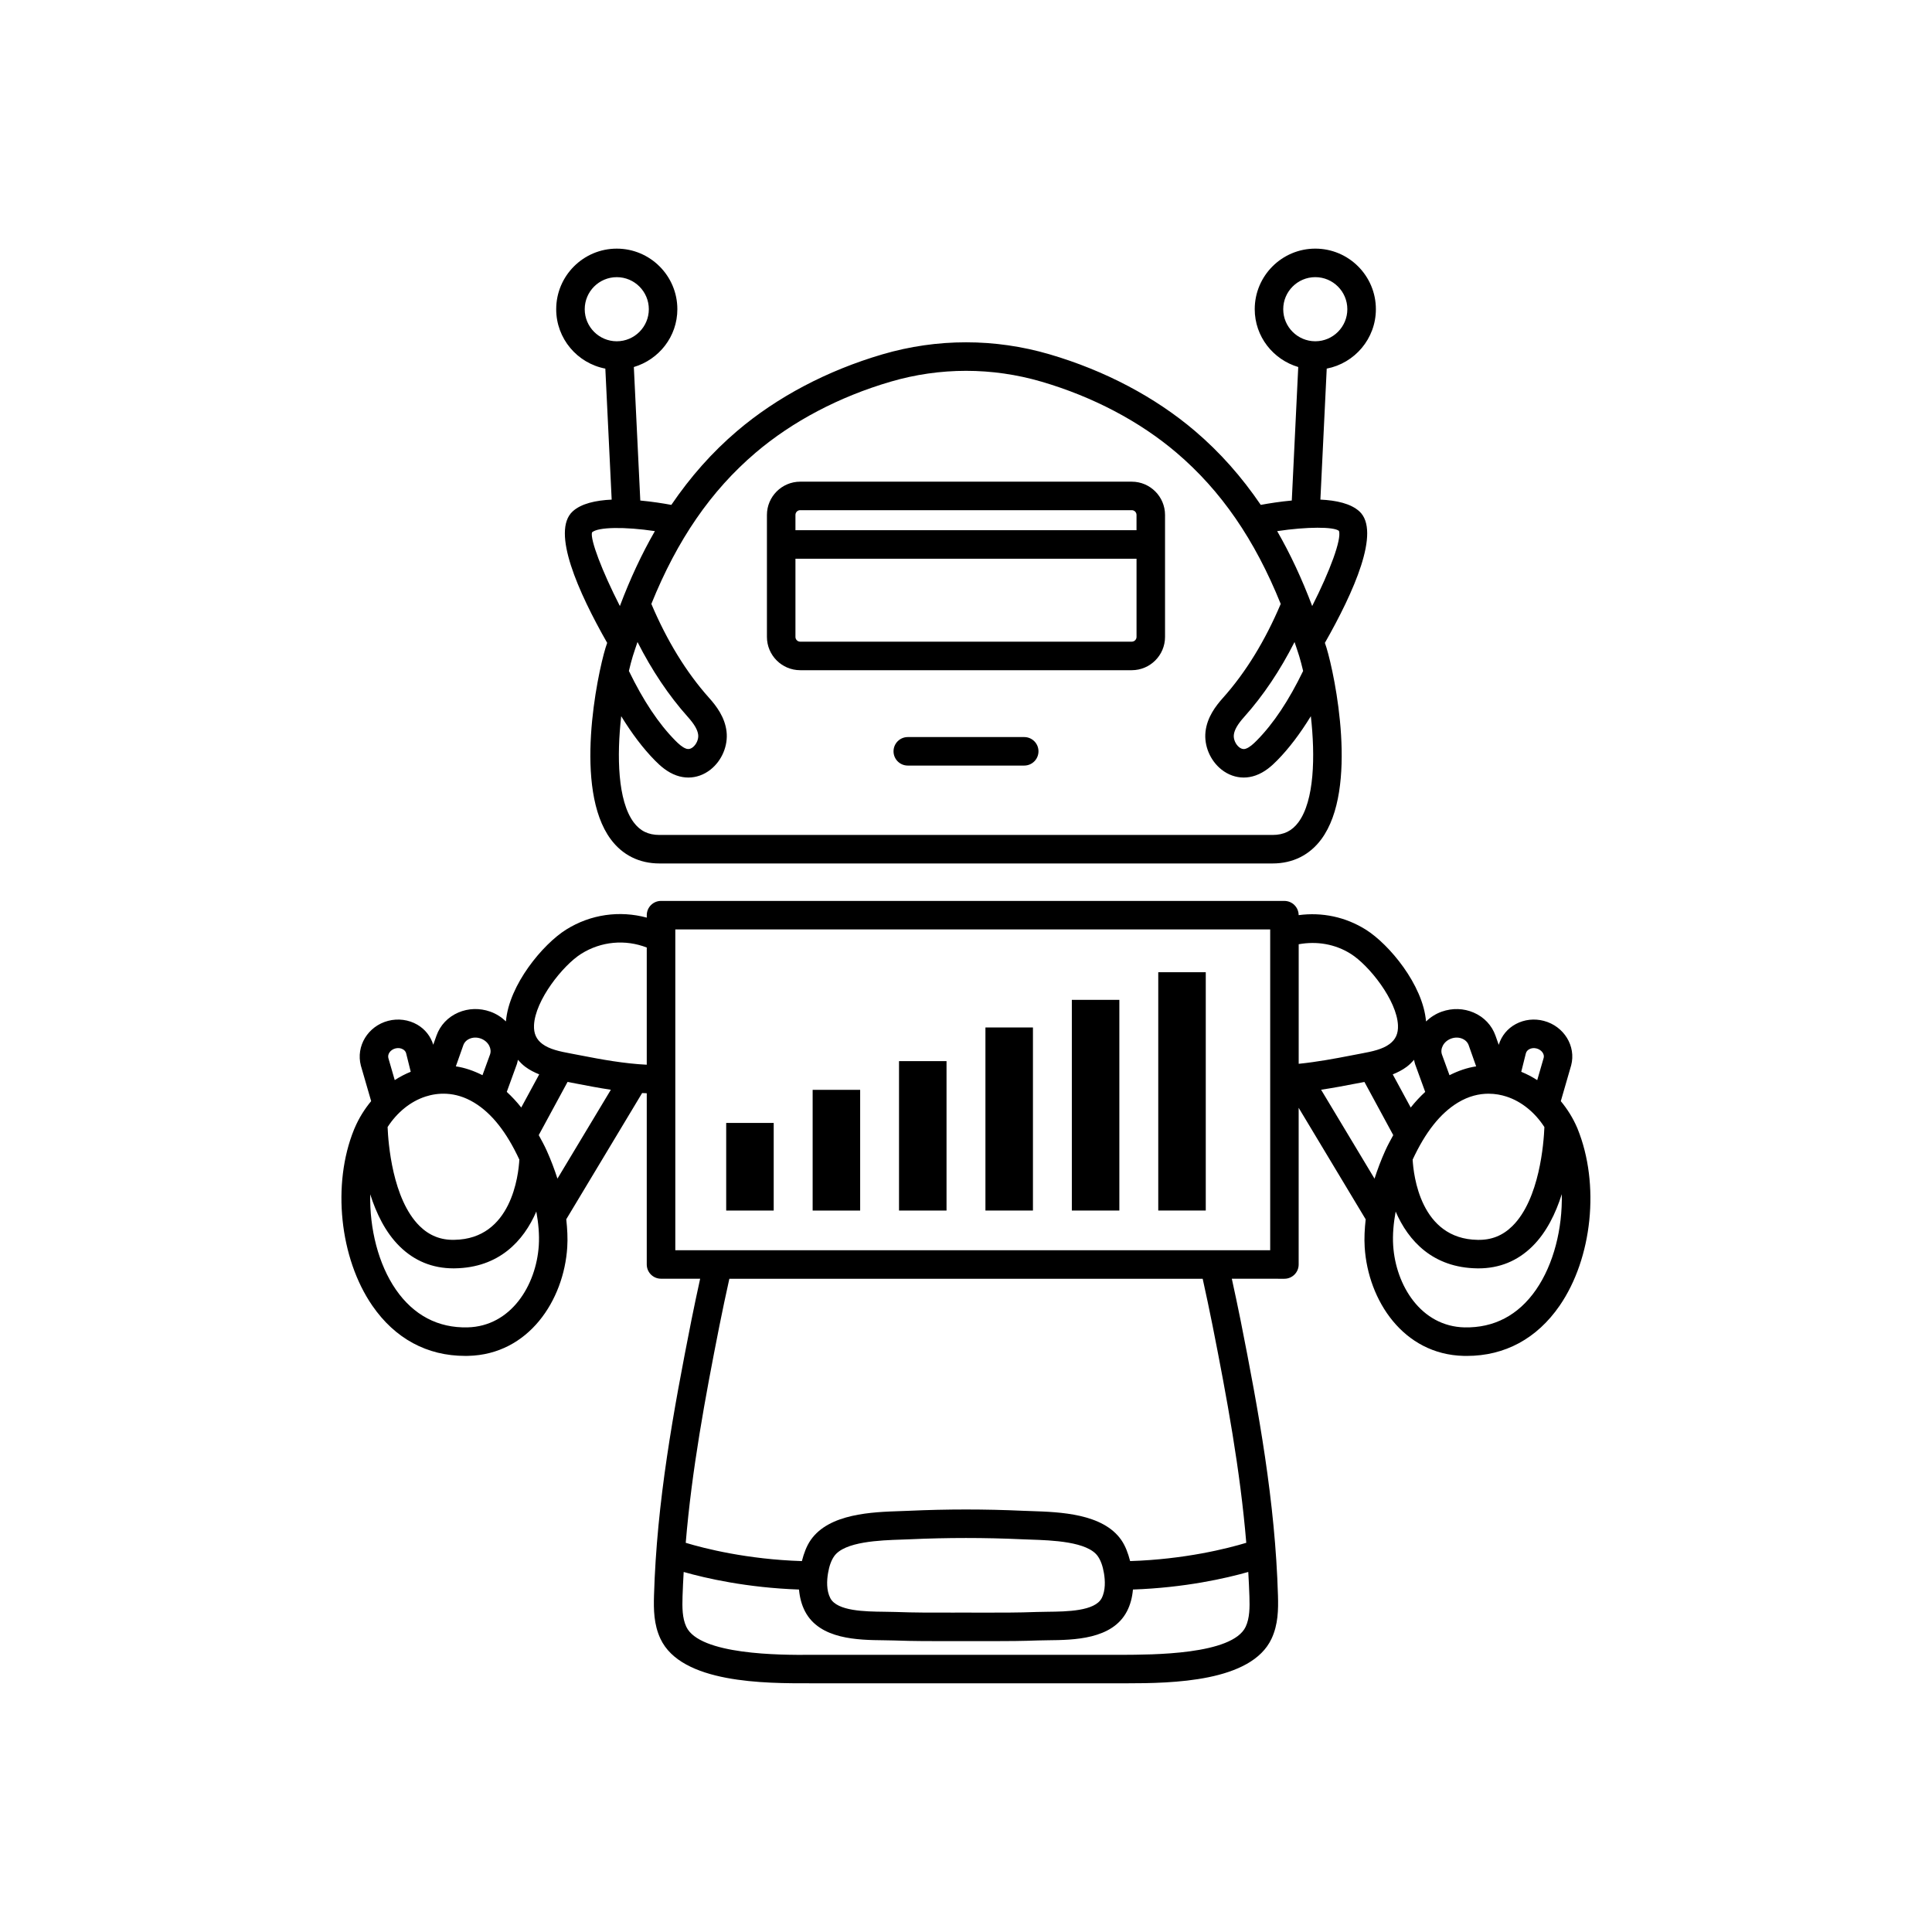
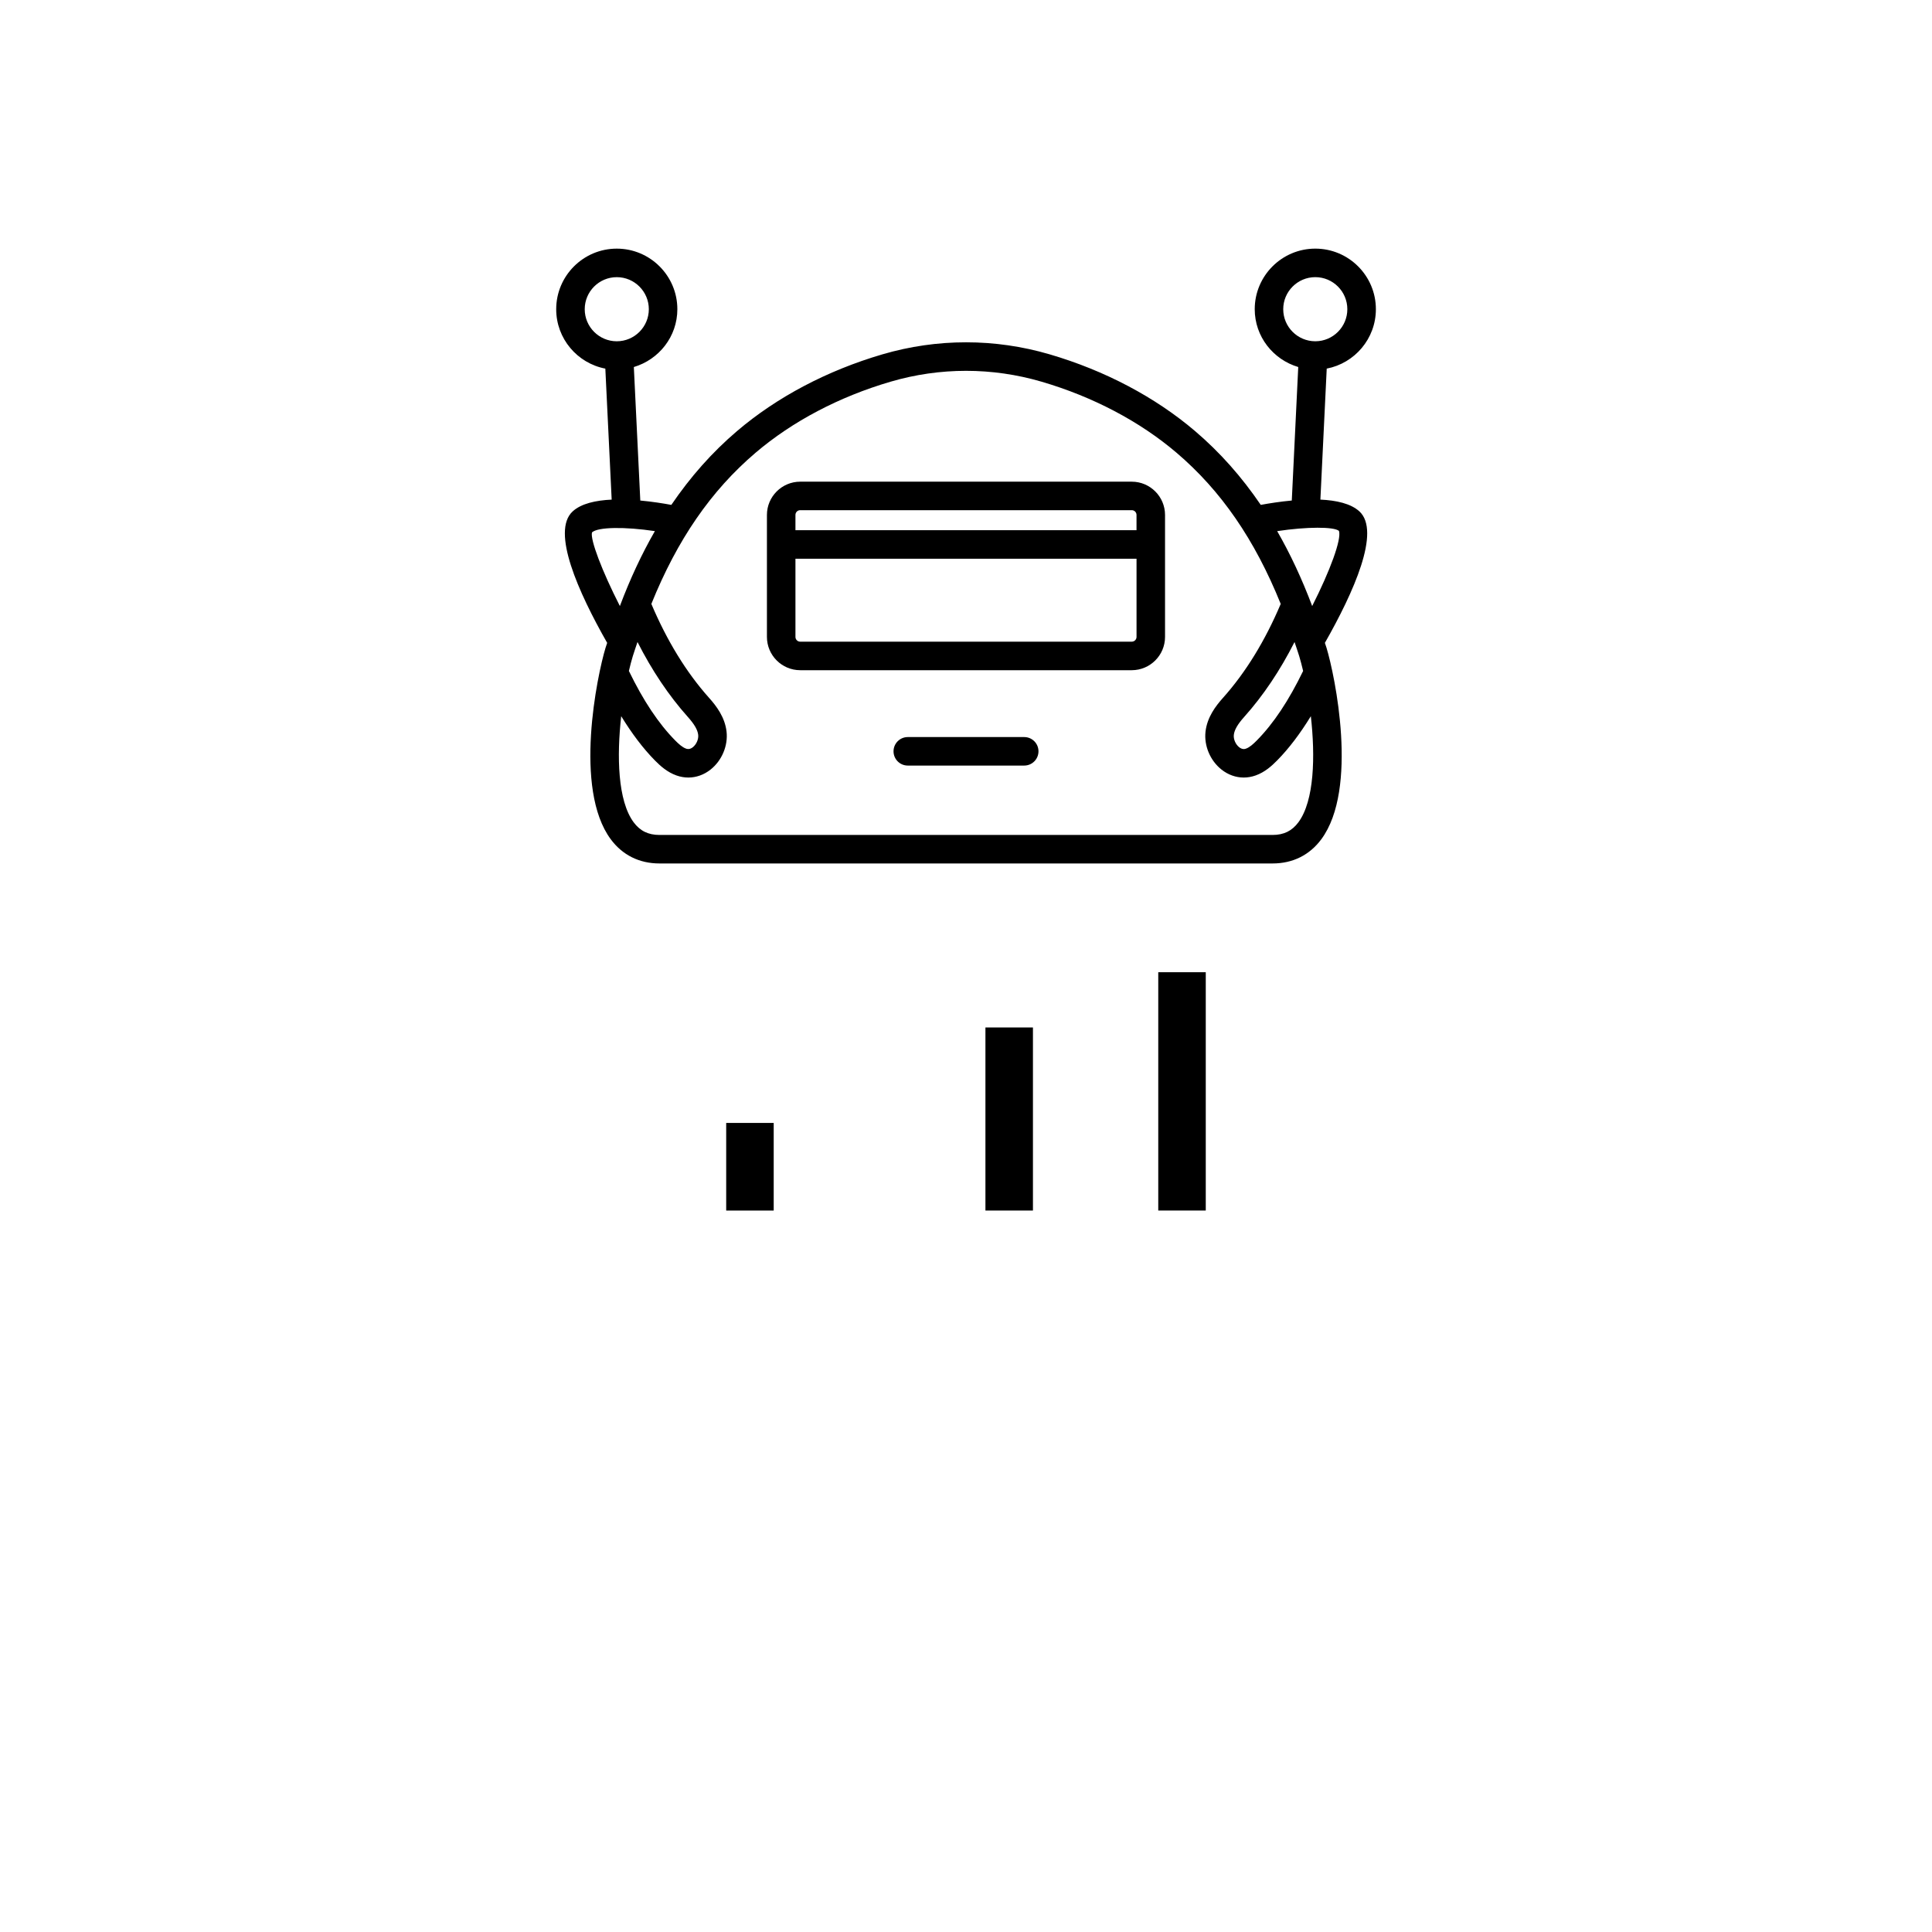
<svg xmlns="http://www.w3.org/2000/svg" fill="#000000" width="800px" height="800px" version="1.1" viewBox="144 144 512 512">
  <g>
    <path d="m304.42 241.69 1.68 34.715c-4.219 0.191-8.086 1.043-10.352 3.133-5.707 5.273 1.5 21.379 9.16 34.832-0.141 0.449-0.297 0.855-0.434 1.309-2.223 7.32-8.516 37.383 1.383 50.738 3.109 4.191 7.57 6.41 12.91 6.41h162.48c5.34 0 9.801-2.215 12.91-6.41 9.898-13.359 3.606-43.422 1.383-50.738-0.137-0.453-0.297-0.863-0.434-1.309 7.656-13.453 14.867-29.559 9.16-34.832-2.266-2.09-6.129-2.945-10.352-3.137l1.68-34.715c7.406-1.422 13.027-7.93 13.027-15.746 0-8.852-7.199-16.051-16.051-16.051-8.852 0-16.055 7.199-16.055 16.051 0 7.269 4.891 13.355 11.531 15.324l-1.711 35.379c-3.117 0.289-6.031 0.75-8.223 1.156-5.051-7.422-10.785-13.914-17.41-19.559-10.578-9.012-23.91-16.051-38.562-20.344-14.477-4.242-29.785-4.242-44.262 0-14.652 4.293-27.984 11.328-38.562 20.344-6.625 5.644-12.359 12.141-17.41 19.562-2.191-0.41-5.109-0.867-8.223-1.156l-1.711-35.379c6.641-1.969 11.531-8.055 11.531-15.324 0-8.852-7.203-16.051-16.055-16.051-8.852 0-16.051 7.199-16.051 16.051-0.008 7.816 5.609 14.328 13.02 15.746zm8.523 72.449c3.816 7.519 8.273 14.188 13.336 19.848 1.746 1.957 2.598 3.426 2.75 4.762 0.129 1.141-0.469 2.516-1.418 3.273-0.879 0.695-1.57 0.461-1.816 0.367-0.988-0.352-1.988-1.277-2.84-2.137-4.469-4.527-8.492-10.609-12.293-18.438 0.34-1.445 0.688-2.785 1.039-3.934 0.395-1.293 0.832-2.488 1.242-3.742zm175.36 3.742c0.348 1.148 0.699 2.488 1.039 3.934-3.801 7.828-7.824 13.91-12.301 18.438-0.848 0.859-1.844 1.785-2.828 2.137-0.254 0.094-0.945 0.328-1.82-0.367-0.949-0.754-1.543-2.129-1.418-3.266 0.152-1.34 1.004-2.812 2.746-4.766 5.07-5.66 9.527-12.328 13.344-19.848 0.41 1.25 0.848 2.445 1.238 3.738zm-4.234-91.938c0-4.684 3.812-8.496 8.496-8.496s8.492 3.812 8.492 8.496c0 4.684-3.809 8.496-8.492 8.496s-8.496-3.812-8.496-8.496zm14.77 58.746c0.738 2.188-2.359 10.586-7.098 19.918-2.731-7.254-5.816-13.84-9.277-19.852 7.894-1.188 15.039-1.191 16.375-0.066zm-154.62-20.695c9.777-8.328 22.148-14.844 35.789-18.84 6.543-1.918 13.273-2.879 20.004-2.879s13.461 0.961 20.004 2.875c13.637 3.996 26.012 10.512 35.789 18.84 11.82 10.07 20.738 23.047 27.598 40.055-4.125 9.73-9.25 18.133-15.309 24.902-1.918 2.148-4.184 5.106-4.621 8.945-0.422 3.727 1.234 7.668 4.227 10.043 1.762 1.398 3.812 2.121 5.902 2.121 1.047 0 2.109-0.184 3.148-0.551 2.422-0.863 4.227-2.481 5.672-3.949 3.199-3.238 6.156-7.188 8.965-11.758 1.191 10.582 0.941 22.398-3.301 28.121-1.699 2.285-3.867 3.352-6.84 3.352h-162.48c-2.973 0-5.141-1.066-6.84-3.352-4.242-5.723-4.492-17.535-3.301-28.121 2.809 4.57 5.766 8.52 8.961 11.758 1.453 1.469 3.258 3.086 5.684 3.949 1.031 0.367 2.098 0.551 3.144 0.551 2.09 0 4.144-0.723 5.902-2.121 2.992-2.375 4.648-6.316 4.227-10.047-0.438-3.832-2.699-6.793-4.625-8.941-6.051-6.766-11.18-15.168-15.305-24.902 6.863-17.004 15.785-29.98 27.605-40.051zm-35.945 40.617c-4.75-9.312-7.902-17.645-7.391-19.52 1.578-1.461 8.762-1.516 16.668-0.34-3.461 6.016-6.547 12.602-9.277 19.859zm-0.824-87.16c4.684 0 8.496 3.812 8.496 8.496 0 4.684-3.812 8.496-8.496 8.496s-8.492-3.812-8.492-8.496c0-4.688 3.809-8.496 8.492-8.496z" />
    <path d="m356.06 321.61h87.871c4.859 0 8.816-3.957 8.816-8.816v-32.328c0-4.859-3.957-8.816-8.816-8.816h-87.871c-4.859 0-8.816 3.957-8.816 8.816v32.328c0 4.859 3.957 8.816 8.816 8.816zm87.871-7.559h-87.871c-0.695 0-1.258-0.566-1.258-1.258v-20.727h90.391v20.727c0 0.691-0.566 1.258-1.262 1.258zm-87.871-34.848h87.871c0.695 0 1.258 0.566 1.258 1.258v4.043l-90.387 0.004v-4.043c0-0.695 0.562-1.262 1.258-1.262z" />
    <path d="m415.43 339.33h-30.859c-2.086 0-3.777 1.691-3.777 3.777s1.691 3.777 3.777 3.777h30.859c2.086 0 3.777-1.691 3.777-3.777 0.004-2.086-1.688-3.777-3.777-3.777z" />
-     <path d="m562.07 443.12-0.109-0.254c-1.102-2.578-2.586-4.941-4.332-7.047l2.746-9.492c1.34-5.086-1.898-10.367-7.227-11.781-2.523-0.668-5.164-0.379-7.426 0.828-2.227 1.188-3.809 3.129-4.543 5.516l-0.852-2.414c-0.973-2.762-3.031-4.938-5.785-6.129-2.652-1.148-5.656-1.242-8.457-0.25-1.59 0.562-2.988 1.469-4.172 2.594-0.812-9.727-9.809-20.477-15.969-24.332-5.359-3.359-11.566-4.664-17.789-3.836-0.008-2.078-1.695-3.766-3.777-3.766l-165.2-0.004c-2.086 0-3.777 1.691-3.777 3.777v0.652c-7.191-1.941-14.867-0.895-21.363 3.168-6.156 3.856-15.148 14.605-15.961 24.332-1.184-1.125-2.578-2.031-4.172-2.594-2.805-0.988-5.805-0.895-8.457 0.25-2.754 1.191-4.812 3.371-5.785 6.129l-0.848 2.402c-0.688-2.231-2.16-4.117-4.231-5.32-2.293-1.332-5.113-1.703-7.75-1.008-5.324 1.41-8.562 6.695-7.199 11.871l2.723 9.402c-1.746 2.109-3.234 4.481-4.336 7.062l-0.203 0.469c-5.875 14.457-3.828 34.094 4.859 46.688 6.016 8.715 14.508 13.301 24.605 13.297 0.262 0 0.527-0.004 0.789-0.008 16.055-0.375 25.363-14.766 26.254-28.789 0.152-2.398 0.016-4.883-0.262-7.41l20.105-33.453c0.41 0.023 0.816 0.039 1.227 0.055v45.371c0 2.086 1.691 3.777 3.777 3.777h10.375c-0.789 3.648-1.59 7.293-2.309 10.945-4.816 24.305-9.195 48.18-9.922 73.008-0.109 3.715-0.07 7.656 1.703 11.453 5.539 11.852 27.699 11.84 39.738 11.812h82.469c0.402 0 0.816 0.004 1.246 0.004 12.191 0 33.141-0.363 38.496-11.816 1.77-3.797 1.812-7.738 1.703-11.453-0.727-24.832-5.106-48.707-9.922-73.012-0.723-3.652-1.52-7.297-2.309-10.941l13.938 0.012c2.086 0 3.777-1.691 3.777-3.777v-41.527l17.762 29.555c-0.277 2.523-0.414 5.008-0.262 7.402 0.887 14.023 10.188 28.414 26.254 28.789 0.266 0.004 0.527 0.008 0.789 0.008 10.098 0 18.594-4.586 24.605-13.297 8.688-12.594 10.734-32.23 4.762-46.918zm-305.27-8.531c3.051-0.977 7.742-1.484 12.867 1.625 4.672 2.84 8.582 7.82 11.965 15.09-0.219 4.019-2.043 21.047-17.215 21.262-3.609 0.102-6.66-1.141-9.199-3.641-7.246-7.125-8.336-22.117-8.5-26.246 2.477-3.844 6.043-6.793 10.082-8.09zm21.5-1.227 2.676-7.359c0.133-0.375 0.188-0.762 0.273-1.145 0.59 0.652 1.207 1.293 1.949 1.848 1.164 0.871 2.414 1.484 3.699 2.012l-4.762 8.785c-1.211-1.539-2.496-2.906-3.836-4.141zm-11.516-12.371c0.266-0.758 0.855-1.367 1.664-1.711 0.898-0.391 1.949-0.41 2.938-0.062 0.992 0.352 1.797 1.027 2.254 1.898 0.402 0.773 0.48 1.613 0.223 2.336l-2 5.488c-2.277-1.152-4.637-1.98-7.059-2.344zm-18.012 0.859c0.699-0.195 1.438-0.102 2.012 0.23 0.305 0.18 0.703 0.508 0.836 1.012l1.227 4.938c-1.473 0.594-2.887 1.332-4.238 2.207l-1.688-5.836c-0.277-1.062 0.551-2.207 1.852-2.551zm19.125 73.918c-7.769 0.184-14.273-3.188-18.996-10.027-4.637-6.719-6.984-16.121-6.785-25.238 1.594 5.031 4.023 10.09 7.789 13.797 3.922 3.867 8.723 5.828 14.281 5.828 0.113 0 0.227 0 0.34-0.004 11.711-0.168 18.242-7.246 21.605-15.055 0.566 3.117 0.836 6.137 0.656 8.984-0.68 10.59-7.379 21.449-18.891 21.715zm23.832-39.422c-0.785-2.438-1.707-4.902-2.84-7.418-0.668-1.488-1.398-2.777-2.117-4.113l7.637-14.094 2.469 0.473c2.648 0.516 5.746 1.105 9.004 1.605zm6.602-32.57-3.016-0.578c-3.035-0.559-5.707-1.137-7.586-2.543-1.598-1.195-2.301-2.766-2.211-4.934 0.27-6.621 7.676-15.922 12.527-18.965 5.273-3.297 11.637-3.863 17.352-1.656v31.059c-5.941-0.277-12.242-1.441-17.066-2.383zm175.79 151.32c-3.504 7.488-24.961 7.406-32.879 7.453h-82.492c-7.926 0.062-29.379 0.031-32.879-7.453-1.074-2.297-1.082-5.106-0.992-8.031 0.062-2.168 0.188-4.32 0.305-6.477 5.898 1.68 16.785 4.172 30.562 4.656 0.188 2.102 0.691 4.039 1.582 5.758 3.887 7.5 14.125 7.609 20.895 7.684 0.969 0.012 1.875 0.02 2.695 0.051 5.188 0.195 10.367 0.188 15.562 0.176l3.516-0.004 3.512 0.004c1.168 0.004 2.328 0.004 3.492 0.004 4.023 0 8.051-0.031 12.07-0.184 0.82-0.031 1.727-0.039 2.695-0.051 6.769-0.074 17.008-0.184 20.895-7.684 0.891-1.719 1.398-3.656 1.582-5.758 13.777-0.484 24.664-2.977 30.562-4.656 0.117 2.156 0.242 4.312 0.305 6.481 0.094 2.926 0.082 5.734-0.988 8.031zm-110.69-14.16c0.324-1.934 0.855-3.41 1.625-4.512 2.715-3.91 12.207-4.231 17.879-4.418l2.293-0.086c9.801-0.449 19.738-0.449 29.539 0l2.293 0.086c5.672 0.188 15.164 0.508 17.879 4.418 0.766 1.102 1.301 2.578 1.625 4.512 0.309 1.863 0.461 4.523-0.609 6.59-1.797 3.469-9.305 3.551-14.27 3.606-1.039 0.012-2.016 0.023-2.898 0.055-5.086 0.195-10.176 0.184-15.262 0.172l-3.527-0.008-3.527 0.004c-5.086 0.012-10.176 0.023-15.262-0.172-0.879-0.031-1.859-0.043-2.898-0.055-4.965-0.055-12.473-0.137-14.27-3.606-1.074-2.062-0.922-4.723-0.609-6.586zm101.91-65.637c3.816 19.27 7.324 38.262 8.934 57.559-4.945 1.496-16.25 4.383-30.781 4.844-0.547-2.125-1.266-4.035-2.344-5.59-4.879-7.027-16.289-7.41-23.836-7.66l-2.199-0.078c-10.023-0.461-20.195-0.461-30.23 0l-2.199 0.082c-7.547 0.25-18.957 0.633-23.836 7.66-1.078 1.555-1.797 3.461-2.344 5.59-14.527-0.461-25.836-3.348-30.781-4.844 1.609-19.301 5.117-38.289 8.934-57.559 0.82-4.141 1.711-8.277 2.625-12.41h125.44c0.906 4.129 1.797 8.266 2.617 12.406zm15.27-19.969h-157.65v-85.02h157.65zm49.715-39.113c2.934-1.781 5.723-2.375 8.148-2.375 1.812 0 3.414 0.332 4.719 0.75 4.039 1.297 7.606 4.246 10.086 8.094-0.164 4.129-1.254 19.117-8.5 26.246-2.543 2.5-5.516 3.723-9.199 3.641-15.18-0.219-16.996-17.25-17.215-21.266 3.379-7.269 7.289-12.246 11.961-15.09zm18.957-14.172c0.574-0.305 1.266-0.371 1.938-0.188 1.301 0.344 2.129 1.488 1.875 2.461l-1.715 5.926c-1.352-0.875-2.766-1.609-4.234-2.207l1.219-4.887c0.152-0.59 0.582-0.926 0.918-1.105zm-22.926-0.93c0.457-0.871 1.258-1.543 2.254-1.898 0.988-0.348 2.043-0.328 2.938 0.062 0.809 0.348 1.398 0.953 1.664 1.711l1.98 5.606c-2.426 0.363-4.785 1.191-7.062 2.344l-1.988-5.453c-0.27-0.754-0.191-1.594 0.215-2.371zm-7.617 3.746c0.09 0.395 0.148 0.793 0.285 1.18l2.668 7.324c-1.34 1.234-2.621 2.602-3.84 4.141l-4.762-8.785c1.285-0.527 2.535-1.141 3.699-2.012 0.746-0.555 1.363-1.195 1.949-1.848zm-16.797-28.098c4.856 3.039 12.262 12.344 12.531 18.965 0.094 2.168-0.609 3.738-2.211 4.934-1.879 1.406-4.551 1.984-7.586 2.543l-2.977 0.57c-3.746 0.727-8.652 1.652-13.535 2.144v-31.684c4.809-0.871 9.648-0.066 13.777 2.527zm-7.84 36.027c3.324-0.504 6.457-1.098 9.043-1.602l2.441-0.465 7.637 14.094c-0.719 1.336-1.449 2.625-2.117 4.113-1.137 2.519-2.055 4.988-2.844 7.426zm56.992 52.953c-4.723 6.84-11.188 10.184-18.996 10.027-11.52-0.27-18.219-11.125-18.895-21.711-0.18-2.852 0.09-5.867 0.656-8.984 3.367 7.805 9.891 14.883 21.605 15.051 0.113 0.004 0.227 0.004 0.34 0.004 5.559 0 10.363-1.961 14.281-5.828 3.773-3.719 6.207-8.797 7.801-13.84 0.203 9.098-2.141 18.539-6.793 25.281z" />
    <path d="m336.45 441.59h12.59v23.219h-12.59z" />
-     <path d="m359.36 432.82h12.59v31.992h-12.59z" />
-     <path d="m382.25 425.21h12.59v39.598h-12.59z" />
    <path d="m405.15 416.29h12.59v48.516h-12.59z" />
-     <path d="m428.05 408.97h12.59v55.836h-12.59z" />
    <path d="m450.95 401.65h12.59v63.152h-12.59z" />
  </g>
</svg>